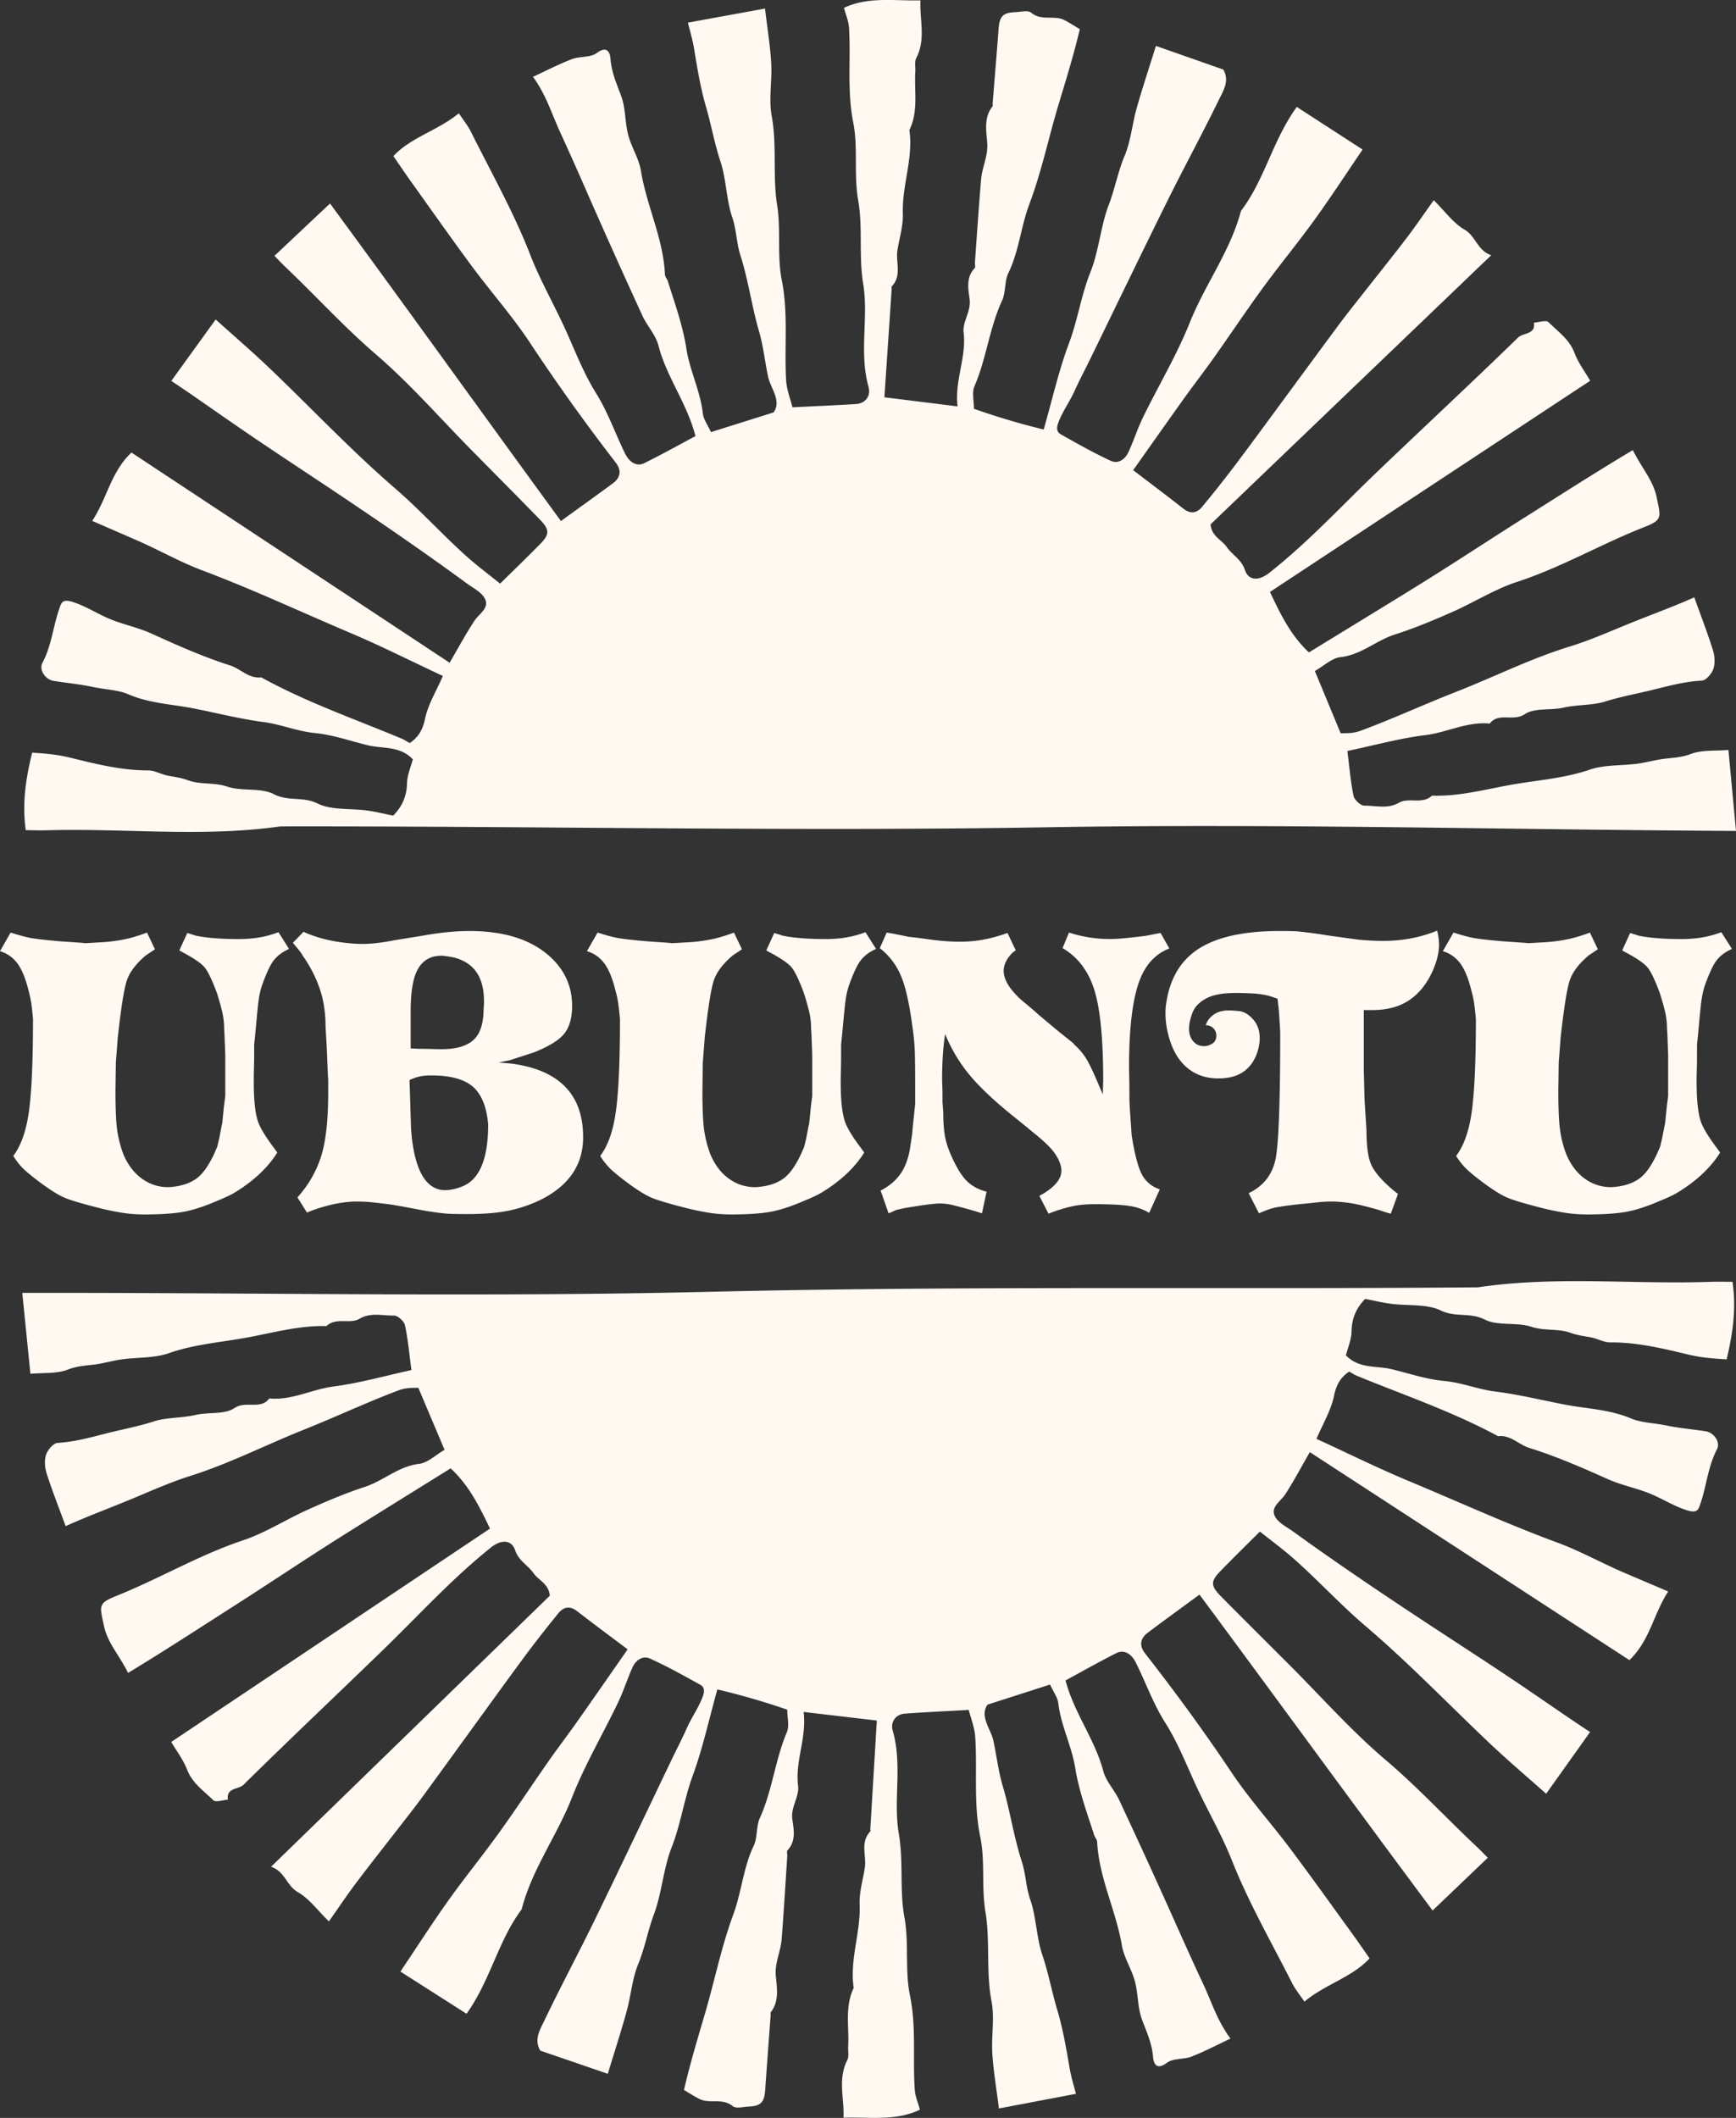
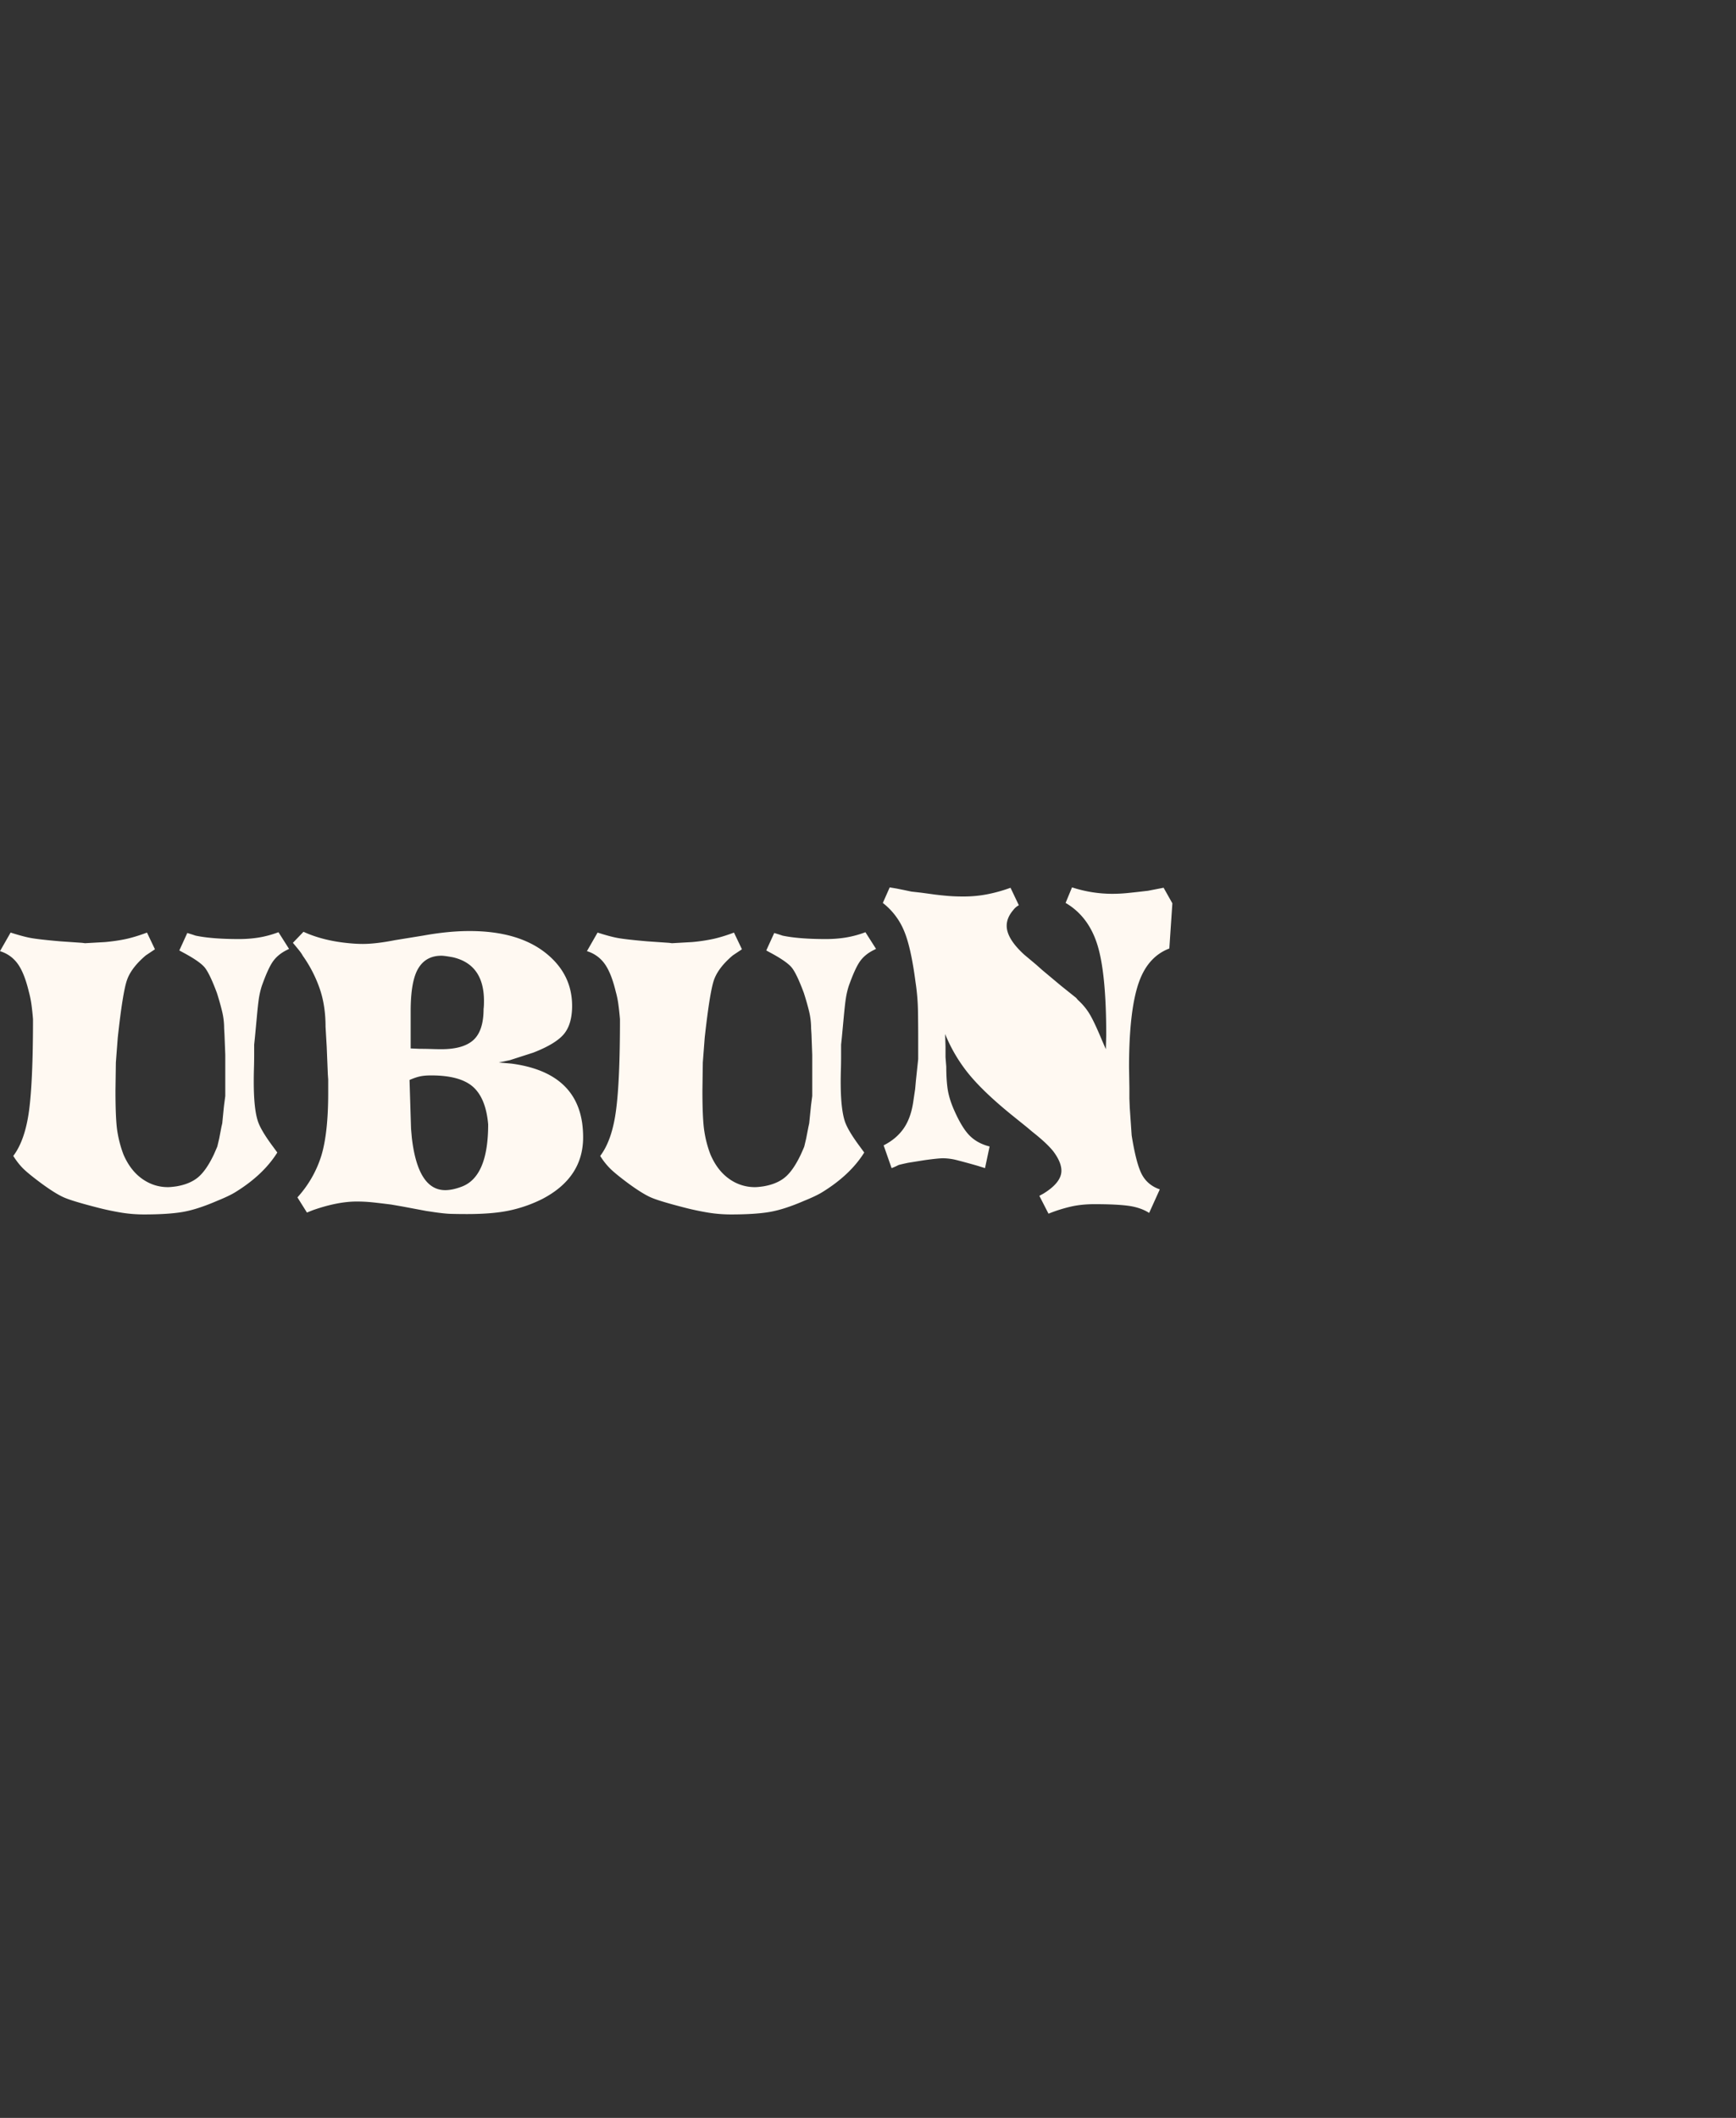
<svg xmlns="http://www.w3.org/2000/svg" data-name="Layer 1" width="165.645" height="202.08" viewBox="0 0 124.235 151.559">
  <rect x="0" y="0" width="124.235" height="151.559" fill="#333333" stroke="none" />
-   <path d="M96.424 53.745c.157 1.226.233 2.239.446 3.223.062.285.517.692.785.687.816-.015 1.639.258 2.469-.217.691-.395 1.665.149 2.358-.503 2.045.072 4.02-.508 6.001-.834 1.752-.288 3.561-.432 5.288-1.025 1.053-.361 2.257-.274 3.388-.423.677-.09 1.341-.289 2.02-.363.625-.068 1.21-.102 1.839-.341.785-.299 1.722-.201 2.675-.281l.542 5.795-2.137-.015c-15.713-.109-31.43-.516-47.136-.249-18.305.311-36.6-.091-54.9-.062-5.546.79-11.117.122-16.674.278-.514.014-1.03-.005-1.544-.008-.269-1.901-.003-3.661.456-5.547.88.061 1.758.12 2.711.356 1.822.449 3.675.916 5.592.915.472 0 .939.285 1.419.376.489.093.951.148 1.447.334.85.318 1.84.129 2.789.448 1.06.356 2.392.053 3.343.544 1.024.53 2.082.15 3.111.659 1.019.504 2.36.344 3.556.507.612.084 1.215.236 1.868.367.608-.607.971-1.348.992-2.308.013-.602.282-1.198.415-1.718-.912-.982-2.17-.754-3.212-1.007-1.257-.306-2.517-.753-3.806-.879-1.263-.123-2.433-.623-3.633-.78-1.69-.222-3.338-.643-4.99-.971-1.561-.31-3.19-.36-4.718-1.02-.746-.322-1.698-.342-2.555-.527-.921-.199-1.868-.281-2.8-.433-.573-.093-1.065-.782-.789-1.299.654-1.223.758-2.594 1.204-3.865.153-.437.219-.734 1.023-.463 1.015.341 1.867.932 2.837 1.296.916.343 1.887.557 2.772.961 1.834.839 3.675 1.652 5.597 2.268.758.243 1.333.959 2.223.851 3.219 1.775 6.687 2.978 10.064 4.39.17.071.325.179.562.311.576-.387.918-.89 1.091-1.716.22-1.053.822-2.025 1.282-3.085-2.286-1.067-4.404-2.139-6.591-3.067-3.538-1.501-7.017-3.129-10.622-4.486-1.578-.594-3.089-1.453-4.655-2.14-1.062-.466-2.127-.925-3.227-1.403 1.077-1.635 1.335-3.507 2.81-4.892l22.767 15.041c.612-1.047 1.152-2.052 1.776-3.002.342-.521 1.121-.924.727-1.624-.248-.44-.84-.733-1.291-1.064-2.972-2.181-6.009-4.263-9.069-6.313-2.012-1.348-4.037-2.675-6.043-4.031-1.549-1.047-3.076-2.124-4.615-3.186-.463-.32-.932-.631-1.402-.949l3.175-4.394c1.354 1.221 2.664 2.345 3.909 3.536 2.978 2.849 5.815 5.859 8.929 8.549 1.783 1.54 3.348 3.276 5.088 4.84.758.682 1.582 1.292 2.429 1.978.923-.91 1.906-1.859 2.865-2.833.69-.701.687-1.029-.03-1.766-1.611-1.656-3.242-3.294-4.864-4.939-2.272-2.303-4.41-4.762-6.854-6.865-2.287-1.969-4.303-4.185-6.476-6.254-.228-.217-.443-.448-.789-.8l3.976-3.746c5.617 7.648 11.027 15.195 16.526 22.723 1.386-1.005 2.559-1.842 3.717-2.699.568-.42.623-.941.2-1.488a142.912 142.912 0 0 1-6.129-8.564c-1.251-1.897-2.776-3.611-4.131-5.441-1.494-2.017-2.936-4.071-4.396-6.113-.4-.559-.784-1.13-1.255-1.81 1.282-1.364 3.188-1.826 4.685-3.065.301.456.647.879.883 1.355 1.443 2.901 3.052 5.742 4.22 8.752.735 1.894 1.747 3.639 2.573 5.47.67 1.486 1.267 3.05 2.154 4.469.836 1.337 1.363 2.863 2.06 4.29.332.681.861.959 1.387.699 1.267-.627 2.502-1.317 3.658-1.932-.602-2.355-2.073-4.227-2.653-6.495-.191-.748-.802-1.379-1.134-2.103a549.14 549.14 0 0 1-3.903-8.685 251.087 251.087 0 0 0-2.014-4.511c-.585-1.269-.991-2.652-1.925-3.917.928-.428 1.834-.9 2.781-1.264.571-.22 1.333-.102 1.784-.439.761-.567.955-.01.986.428.069.96.444 1.783.767 2.66.319.865.26 1.861.496 2.766.229.881.77 1.695.914 2.581.409 2.511 1.602 4.835 1.717 7.41.008.17.16.329.214.502.495 1.583 1.065 3.149 1.318 4.796.245 1.593 1.005 3.049 1.183 4.662.044.404.333.781.578 1.322l4.482-1.408c.596-.826-.221-1.732-.397-2.574-.226-1.078-.341-2.194-.654-3.269-.517-1.777-.758-3.636-1.322-5.395-.288-.898-.278-1.821-.583-2.719-.436-1.283-.421-2.719-.848-4.006-.427-1.286-.656-2.621-1.034-3.913-.393-1.346-.628-2.789-.86-4.204-.098-.596-.279-1.179-.433-1.813L54.747.611c.168 1.425.376 2.672.445 3.927.069 1.25-.189 2.542.033 3.754.39 2.129.057 4.291.387 6.37.288 1.817-.013 3.642.335 5.386.48 2.403.17 4.789.312 7.176.039.666.303 1.318.451 1.921 1.544-.077 3.064-.137 4.581-.235.609-.04 1.055-.554.864-1.231-.688-2.443.014-4.95-.381-7.362-.329-2.011-.017-4.031-.358-5.977-.33-1.88.003-3.777-.356-5.581-.453-2.277-.16-4.527-.301-6.782-.03-.476-.236-.941-.362-1.414 1.721-.815 3.542-.495 5.476-.537-.075 1.381.405 2.765-.301 4.127-.136.262-.048.639-.068.963-.088 1.402.237 2.846-.425 4.19.293 2.023-.536 3.958-.466 5.974.03.863-.245 1.737-.387 2.605-.143.868.339 1.834-.409 2.61-.033.034-.002.128-.006.194l-.519 7.741 5.235.651c-.214-1.89.645-3.507.435-5.275-.096-.806.551-1.517.427-2.41-.1-.724-.265-1.557.367-2.213.066-.069.003-.256.013-.388.144-1.991.274-3.983.444-5.972.075-.875.512-1.675.436-2.609-.07-.869-.249-1.813.381-2.607.032-.041 0-.129.006-.195.144-1.793.295-3.585.43-5.379.065-.857.318-1.131 1.168-1.161.396-.014.929-.161 1.163.036.731.615 1.637.155 2.372.528.383.195.744.436 1.107.651-.444 1.873-1.001 3.665-1.538 5.449-.708 2.351-1.205 4.77-2.071 7.066-.61 1.614-.739 3.358-1.501 4.928-.289.597-.178 1.385-.457 1.989-.908 1.963-1.116 4.142-1.973 6.12-.192.443-.035 1.037-.039 1.611a50.93 50.93 0 0 0 4.994 1.485c.623-2.172 1.078-4.223 1.809-6.17.629-1.674.873-3.44 1.54-5.108.613-1.533.72-3.267 1.312-4.812.44-1.149.65-2.355 1.129-3.494.449-1.069.544-2.281.864-3.411.417-1.473.902-2.928 1.378-4.456l4.821 1.692c.464.805.003 1.511-.307 2.147-1.178 2.419-2.468 4.783-3.664 7.195-1.872 3.776-3.7 7.574-5.548 11.362-.375.769-.778 1.525-1.13 2.304-.353.781-.87 1.471-1.167 2.289-.145.398-.091.652.204.817 1.175.658 2.349 1.329 3.571 1.89.522.239 1.02-.114 1.256-.633.38-.832.661-1.71 1.062-2.53 1.101-2.251 2.4-4.42 3.327-6.739 1.091-2.73 2.904-5.117 3.662-7.989 1.698-2.221 2.252-5.035 3.994-7.439l4.709 3.052c-1.151 1.687-2.266 3.4-3.46 5.054-1.18 1.634-2.468 3.19-3.657 4.817-1.214 1.661-2.357 3.375-3.547 5.053-.689.972-1.422 1.913-2.115 2.882-1.198 1.674-2.38 3.358-3.64 5.137 1.215.928 2.413 1.827 3.591 2.752.521.409.967.329 1.353-.14a85.787 85.787 0 0 0 2.244-2.826c1.247-1.653 2.467-3.326 3.696-4.992 1.303-1.767 2.598-3.539 3.909-5.3.566-.76 1.161-1.497 1.746-2.243 1.015-1.293 2.045-2.575 3.042-3.881.637-.835 1.227-1.706 1.931-2.69.8.791 1.392 1.637 2.203 2.107.817.474.914 1.498 1.908 1.832L86.634 37.521c.066.861.799 1.103 1.155 1.622.393.573 1.045.873 1.303 1.646.266.797 1.023.769 1.725.217 2.784-2.19 5.179-4.792 7.728-7.231 3.359-3.215 6.765-6.382 10.098-9.623.369-.359 1.261-.194 1.129-1.063.358-.022.876-.204 1.045-.036.673.673 1.488 1.219 1.857 2.192.277.731.768 1.381 1.126 2.001L90.883 42.359c.756 1.593 1.473 3.096 2.788 4.327 2.633-1.614 5.216-3.186 7.788-4.779 2.581-1.598 5.112-3.276 7.68-4.894 2.564-1.615 5.101-3.248 7.715-4.804.637 1.298 1.445 2.142 1.7 3.364.307 1.471.432 1.628-.91 2.156-3.068 1.207-5.926 2.881-9.08 3.911-1.613.527-3.085 1.472-4.65 2.161-1.339.59-2.696 1.158-4.087 1.602-1.347.43-2.415 1.457-3.899 1.622-.617.068-1.179.622-1.832.992l1.849 4.458c.368-.021.842.034 1.449-.191 2.292-.851 4.509-1.875 6.779-2.763 2.726-1.067 5.347-2.39 8.162-3.255 1.447-.445 2.856-1.072 4.266-1.645 1.525-.62 3.077-1.178 4.649-1.875.457 1.275.935 2.511 1.332 3.772.131.418.169.941.034 1.344-.117.348-.527.828-.829.843-1.211.062-2.369.377-3.521.662-1.129.279-2.278.482-3.401.835-.907.285-1.988.211-2.986.438-.918.209-2.051-.005-2.758.465-.837.556-1.866-.161-2.51.674-1.612-.161-3.052.636-4.612.827-1.833.225-3.632.726-5.573 1.134Z" fill="#fff9f2" data-name="CkhQBb.tif" />
  <g fill="#fff9f2">
-     <path d="m20.687 67.902-.217.109c-.416.217-.737.493-.964.829s-.485.911-.775 1.727c-.091.29-.158.584-.205.884-.044.299-.095.748-.148 1.345l-.135 1.441-.054.517v.707c0 .362-.006.706-.016 1.032s-.013.635-.013.925c0 1.287.098 2.229.299 2.828.145.435.507 1.043 1.087 1.821l.299.408c-.671 1.07-1.667 2.012-2.99 2.828-.145.091-.331.191-.558.299s-.476.217-.747.326c-.961.417-1.793.684-2.489.802-.699.118-1.616.176-2.76.176-.526 0-1.052-.041-1.575-.123a19.273 19.273 0 0 1-1.849-.394c-1.125-.29-1.884-.52-2.284-.693-.4-.172-.933-.503-1.604-.992-.561-.416-.98-.751-1.251-1.005s-.536-.58-.788-.98c.561-.742.936-1.821 1.128-3.234.189-1.415.284-3.598.284-6.552a18.384 18.384 0 0 0-.12-1.115 7.535 7.535 0 0 0-.176-.843c-.217-.906-.485-1.577-.803-2.012S.526 68.229 0 68.065l.759-1.331c.564.181 1.03.309 1.402.38.372.072 1.081.154 2.133.246l1.578.109.217.027 1.44-.082c.58-.054 1.09-.131 1.538-.23.441-.101.926-.25 1.452-.449l.57 1.196-.652.435c-.706.599-1.159 1.197-1.358 1.794-.202.599-.419 1.968-.652 4.105l-.135 1.768-.028 2.012c0 1.378.044 2.352.135 2.922a8.31 8.31 0 0 0 .435 1.645c.328.762.772 1.342 1.333 1.741s1.178.599 1.849.599c.145 0 .343-.019.599-.055.652-.109 1.172-.326 1.563-.652.388-.326.766-.87 1.128-1.632l.189-.435.057-.135.135-.57.161-.843.057-.246.107-1.087.028-.244.082-.625v-2.936l-.057-1.468-.025-.435c0-.417-.05-.83-.151-1.237-.098-.408-.221-.84-.365-1.292-.343-.925-.636-1.531-.87-1.823-.236-.288-.744-.643-1.522-1.06l-.299-.162.57-1.251.353.109.246.082c.778.162 1.812.244 3.097.244.492 0 .961-.036 1.415-.109s.923-.198 1.415-.381l.759 1.197Zm20.962 12.37c.057.381.082.753.082 1.115 0 1.92-.97 3.389-2.908 4.405a9.782 9.782 0 0 1-2.231.802c-.813.189-1.875.285-3.179.285-.4 0-.775-.005-1.128-.014s-.876-.068-1.563-.176l-.192-.027-1.739-.326-.788-.137c-.564-.071-1.021-.126-1.374-.162s-.722-.055-1.103-.055c-.923 0-1.975.21-3.154.625l-.406.164-.681-1.087a7.92 7.92 0 0 0 1.701-2.951c.334-1.078.501-2.587.501-4.526v-.952l-.025-.354-.082-2.012-.057-.978-.025-.435c0-.997-.135-1.898-.41-2.705a9.341 9.341 0 0 0-1.222-2.38c-.054-.109-.158-.257-.312-.447s-.287-.35-.394-.476l.759-.789c.87.399 1.868.662 2.993.789.469.054.885.08 1.248.08.618 0 1.389-.09 2.313-.271l2.01-.326c1.197-.217 2.303-.326 3.318-.326 2.338 0 4.168.534 5.492 1.604 1.232.997 1.849 2.248 1.849 3.752 0 .87-.195 1.541-.583 2.012-.391.471-1.122.915-2.19 1.331l-1.686.543-.788.164.923.082c2.971.399 4.65 1.785 5.029 4.159Zm-6.714.191c-.107-1.251-.473-2.147-1.087-2.692-.618-.543-1.613-.814-2.99-.814-.309 0-.573.022-.791.068s-.469.131-.759.258l.107 3.48.057.652c.29 2.502 1.087 3.752 2.391 3.752.343 0 .734-.082 1.169-.246 1.27-.471 1.903-1.957 1.903-4.458Zm-.328-8.264c.019-.128.028-.318.028-.572 0-1.739-.744-2.782-2.228-3.125-.4-.072-.671-.11-.816-.11-.744 0-1.298.304-1.66.912-.362.607-.542 1.626-.542 3.058v2.664l.624.028c.29 0 .567.005.829.013.265.009.514.014.75.014 1.049 0 1.815-.222 2.297-.666.479-.444.718-1.183.718-2.215Zm28.086-4.297-.217.109c-.419.217-.74.493-.964.829-.227.336-.485.911-.775 1.727-.091.29-.161.584-.205.884-.047.299-.095.748-.151 1.345l-.135 1.441-.054.517v.707c0 .362-.003.706-.013 1.032s-.016.635-.016.925c0 1.287.101 2.229.299 2.828.145.435.507 1.043 1.087 1.821l.299.408c-.668 1.07-1.667 2.012-2.99 2.828-.145.091-.331.191-.558.299s-.476.217-.747.326c-.961.417-1.79.684-2.489.802-.696.118-1.616.176-2.757.176a10.23 10.23 0 0 1-1.578-.123 19.467 19.467 0 0 1-1.849-.394c-1.122-.29-1.884-.52-2.281-.693-.4-.172-.936-.503-1.607-.992-.561-.416-.977-.751-1.248-1.005a4.967 4.967 0 0 1-.791-.98c.564-.742.939-1.821 1.128-3.234.192-1.415.287-3.598.287-6.552-.038-.436-.079-.807-.123-1.115s-.104-.589-.176-.843c-.217-.906-.485-1.577-.803-2.012a2.397 2.397 0 0 0-1.263-.898l.762-1.331c.561.181 1.027.309 1.399.38.372.072 1.084.154 2.136.246l1.575.109.217.027 1.44-.082a12.382 12.382 0 0 0 1.538-.23c.444-.101.929-.25 1.456-.449l.57 1.196-.652.435c-.709.599-1.159 1.197-1.361 1.794-.198.599-.416 1.968-.652 4.105l-.135 1.768-.028 2.012c0 1.378.047 2.352.139 2.922.088.572.233 1.12.435 1.645.325.762.769 1.342 1.33 1.741a3.13 3.13 0 0 0 1.849.599c.145 0 .343-.019.599-.055.652-.109 1.172-.326 1.563-.652s.766-.87 1.128-1.632l.192-.435.054-.135.135-.57.164-.843.054-.246.11-1.087.025-.244.082-.625v-2.936l-.054-1.468-.028-.435c0-.417-.05-.83-.148-1.237-.101-.408-.224-.84-.369-1.292-.343-.925-.633-1.531-.87-1.823-.236-.288-.744-.643-1.522-1.06l-.299-.162.57-1.251.356.109.243.082c.778.162 1.812.244 3.1.244.488 0 .961-.036 1.415-.109a7.34 7.34 0 0 0 1.412-.381l.762 1.197Zm20.989-.027c-.999.38-1.714 1.159-2.149 2.338-.488 1.323-.734 3.381-.734 6.171l.025 1.468v.761l.028.681.135 1.958c.217 1.358.463 2.292.734 2.799.274.507.699.862 1.279 1.06l-.762 1.686c-.397-.254-.879-.421-1.44-.503-.564-.082-1.386-.123-2.473-.123-.599 0-1.147.055-1.645.164a10.57 10.57 0 0 0-1.645.517l-.655-1.278.299-.164c.854-.526 1.279-1.07 1.279-1.632 0-.416-.198-.887-.599-1.413-.164-.198-.365-.411-.611-.638s-.539-.476-.885-.748l-.353-.299-1.112-.896c-1.342-1.089-2.366-2.067-3.075-2.936a11.2 11.2 0 0 1-1.686-2.855c-.145.942-.217 2.021-.217 3.234l.028.898v.761l.054.681c0 .597.032 1.123.095 1.575.066.454.214.953.451 1.497.381.87.756 1.49 1.128 1.862s.848.63 1.427.775l-.328 1.549-.517-.162a50.935 50.935 0 0 0-1.493-.408 4.11 4.11 0 0 0-.98-.135c-.252 0-.696.046-1.333.135l-1.03.164-.164.027c-.419.09-.646.145-.681.162a4.18 4.18 0 0 1-.488.217l-.57-1.63c.614-.309 1.1-.72 1.452-1.237.353-.517.586-1.2.693-2.053l.11-.734.054-.599.164-1.55v-1.549c0-.671-.006-1.314-.016-1.931a15.529 15.529 0 0 0-.176-2.038c-.217-1.667-.492-2.895-.829-3.683a4.888 4.888 0 0 0-1.509-1.972l.492-1.114.488.082.542.109.517.109.709.08 1.005.137c.29.036.599.068.923.095.328.027.69.041 1.09.041.595 0 1.172-.055 1.727-.164.551-.109 1.1-.262 1.645-.462l.595 1.251a1.21 1.21 0 0 0-.406.353c-.309.364-.463.734-.463 1.115 0 .616.419 1.304 1.251 2.065l.844.707.46.408 1.333 1.115 1.087.87.11.135c.343.309.63.652.857 1.033s.52 1.005.882 1.876l.271.625.028-1.007c0-2.973-.214-5.134-.64-6.484s-1.182-2.343-2.268-2.977l.46-1.114a9.286 9.286 0 0 0 2.858.462c.362 0 .728-.017 1.1-.054s.866-.091 1.481-.164l1.115-.217.627 1.115Z" />
-     <path d="M102.848 66.596c.088.364.135.699.135 1.007 0 .435-.091.906-.271 1.413-.381 1.052-.939 1.859-1.673 2.42-.734.562-1.673.843-2.814.843h-.627v4.269l.057 2.202.025.38.11 1.741c0 1.159.117 1.994.353 2.502s.744 1.096 1.522 1.766l.381.299-.517 1.415-.381-.109-.488-.164-.381-.109-.517-.135c-.888-.236-1.723-.354-2.502-.354-.362 0-.759.028-1.194.082l-1.333.135c-.762.091-1.279.169-1.55.232s-.636.195-1.087.394l-.734-1.44c1.087-.526 1.733-1.378 1.944-2.557.208-1.177.312-4.168.312-8.972l-.082-1.331-.028-.326-.082-.734-.447-.15a4.454 4.454 0 0 0-.558-.137 7.24 7.24 0 0 0-.936-.095c-.391-.017-.74-.027-1.049-.027-.942 0-1.657.135-2.146.408-.492.271-.813.621-.967 1.046-.154.427-.23.794-.23 1.101 0 .254.044.471.135.652.198.399.517.599.952.599.183 0 .372-.058.57-.176.202-.118.299-.321.299-.613a.848.848 0 0 0-.107-.353.716.716 0 0 0-.652-.353c.072-.254.224-.48.46-.681.309-.254.699-.38 1.169-.38.202 0 .463.017.791.054.325.036.646.232.964.584.318.354.476.802.476 1.345 0 .345-.063.699-.189 1.062-.202.58-.526 1.029-.98 1.345s-1.052.476-1.796.476c-.942 0-1.73-.295-2.363-.884-.636-.589-1.071-1.473-1.308-2.651a5.955 5.955 0 0 1-.107-1.169c0-.217.009-.38.028-.488.217-1.777.942-3.1 2.174-3.97 1.323-.925 3.308-1.386 5.955-1.386.614 0 1.046.009 1.292.027.243.019.762.082 1.563.191l.677.109 1.386.191.816.109c.636.054 1.197.08 1.686.08 1.377 0 2.665-.244 3.863-.734Zm21.097 1.306-.217.109c-.419.217-.74.493-.964.829-.227.336-.485.911-.775 1.727-.091.29-.161.584-.205.884-.047.299-.095.748-.151 1.345l-.135 1.441-.054.517v.707c0 .362-.003.706-.013 1.032s-.016.635-.016.925c0 1.287.101 2.229.299 2.828.145.435.507 1.043 1.087 1.821l.299.408c-.668 1.07-1.667 2.012-2.99 2.828-.145.091-.331.191-.558.299s-.476.217-.747.326c-.961.417-1.79.684-2.489.802-.696.118-1.616.176-2.757.176a10.23 10.23 0 0 1-1.578-.123 19.467 19.467 0 0 1-1.849-.394c-1.122-.29-1.884-.52-2.281-.693-.4-.172-.936-.503-1.607-.992-.561-.416-.977-.751-1.248-1.005a4.967 4.967 0 0 1-.791-.98c.564-.742.939-1.821 1.128-3.234.192-1.415.287-3.598.287-6.552-.038-.436-.079-.807-.123-1.115s-.104-.589-.176-.843c-.217-.906-.485-1.577-.803-2.012a2.397 2.397 0 0 0-1.263-.898l.762-1.331c.561.181 1.027.309 1.399.38.372.072 1.084.154 2.136.246l1.575.109.217.027 1.44-.082a12.382 12.382 0 0 0 1.538-.23c.444-.101.929-.25 1.456-.449l.57 1.196-.652.435c-.709.599-1.159 1.197-1.361 1.794-.198.599-.416 1.968-.652 4.105l-.135 1.768-.028 2.012c0 1.378.047 2.352.139 2.922.088.572.233 1.12.435 1.645.325.762.769 1.342 1.33 1.741a3.13 3.13 0 0 0 1.849.599c.145 0 .343-.019.599-.055.652-.109 1.172-.326 1.563-.652s.766-.87 1.128-1.632l.192-.435.054-.135.135-.57.164-.843.054-.246.11-1.087.025-.244.082-.625v-2.936l-.054-1.468-.028-.435c0-.417-.05-.83-.148-1.237-.101-.408-.224-.84-.369-1.292-.343-.925-.633-1.531-.87-1.823-.236-.288-.744-.643-1.522-1.06l-.299-.162.57-1.251.356.109.243.082c.778.162 1.812.244 3.1.244.488 0 .961-.036 1.415-.109a7.34 7.34 0 0 0 1.412-.381l.762 1.197Z" />
+     <path d="m20.687 67.902-.217.109c-.416.217-.737.493-.964.829s-.485.911-.775 1.727c-.091.29-.158.584-.205.884-.044.299-.095.748-.148 1.345l-.135 1.441-.054.517v.707c0 .362-.006.706-.016 1.032s-.013.635-.013.925c0 1.287.098 2.229.299 2.828.145.435.507 1.043 1.087 1.821l.299.408c-.671 1.07-1.667 2.012-2.99 2.828-.145.091-.331.191-.558.299s-.476.217-.747.326c-.961.417-1.793.684-2.489.802-.699.118-1.616.176-2.76.176-.526 0-1.052-.041-1.575-.123a19.273 19.273 0 0 1-1.849-.394c-1.125-.29-1.884-.52-2.284-.693-.4-.172-.933-.503-1.604-.992-.561-.416-.98-.751-1.251-1.005s-.536-.58-.788-.98c.561-.742.936-1.821 1.128-3.234.189-1.415.284-3.598.284-6.552a18.384 18.384 0 0 0-.12-1.115 7.535 7.535 0 0 0-.176-.843c-.217-.906-.485-1.577-.803-2.012S.526 68.229 0 68.065l.759-1.331c.564.181 1.03.309 1.402.38.372.072 1.081.154 2.133.246l1.578.109.217.027 1.44-.082c.58-.054 1.09-.131 1.538-.23.441-.101.926-.25 1.452-.449l.57 1.196-.652.435c-.706.599-1.159 1.197-1.358 1.794-.202.599-.419 1.968-.652 4.105l-.135 1.768-.028 2.012c0 1.378.044 2.352.135 2.922a8.31 8.31 0 0 0 .435 1.645c.328.762.772 1.342 1.333 1.741s1.178.599 1.849.599c.145 0 .343-.019.599-.055.652-.109 1.172-.326 1.563-.652.388-.326.766-.87 1.128-1.632l.189-.435.057-.135.135-.57.161-.843.057-.246.107-1.087.028-.244.082-.625v-2.936l-.057-1.468-.025-.435c0-.417-.05-.83-.151-1.237-.098-.408-.221-.84-.365-1.292-.343-.925-.636-1.531-.87-1.823-.236-.288-.744-.643-1.522-1.06l-.299-.162.57-1.251.353.109.246.082c.778.162 1.812.244 3.097.244.492 0 .961-.036 1.415-.109s.923-.198 1.415-.381l.759 1.197Zm20.962 12.37c.057.381.082.753.082 1.115 0 1.92-.97 3.389-2.908 4.405a9.782 9.782 0 0 1-2.231.802c-.813.189-1.875.285-3.179.285-.4 0-.775-.005-1.128-.014s-.876-.068-1.563-.176l-.192-.027-1.739-.326-.788-.137c-.564-.071-1.021-.126-1.374-.162s-.722-.055-1.103-.055c-.923 0-1.975.21-3.154.625l-.406.164-.681-1.087a7.92 7.92 0 0 0 1.701-2.951c.334-1.078.501-2.587.501-4.526v-.952l-.025-.354-.082-2.012-.057-.978-.025-.435c0-.997-.135-1.898-.41-2.705a9.341 9.341 0 0 0-1.222-2.38c-.054-.109-.158-.257-.312-.447s-.287-.35-.394-.476l.759-.789c.87.399 1.868.662 2.993.789.469.054.885.08 1.248.08.618 0 1.389-.09 2.313-.271l2.01-.326c1.197-.217 2.303-.326 3.318-.326 2.338 0 4.168.534 5.492 1.604 1.232.997 1.849 2.248 1.849 3.752 0 .87-.195 1.541-.583 2.012-.391.471-1.122.915-2.19 1.331l-1.686.543-.788.164.923.082c2.971.399 4.65 1.785 5.029 4.159Zm-6.714.191c-.107-1.251-.473-2.147-1.087-2.692-.618-.543-1.613-.814-2.99-.814-.309 0-.573.022-.791.068s-.469.131-.759.258l.107 3.48.057.652c.29 2.502 1.087 3.752 2.391 3.752.343 0 .734-.082 1.169-.246 1.27-.471 1.903-1.957 1.903-4.458Zm-.328-8.264c.019-.128.028-.318.028-.572 0-1.739-.744-2.782-2.228-3.125-.4-.072-.671-.11-.816-.11-.744 0-1.298.304-1.66.912-.362.607-.542 1.626-.542 3.058v2.664l.624.028c.29 0 .567.005.829.013.265.009.514.014.75.014 1.049 0 1.815-.222 2.297-.666.479-.444.718-1.183.718-2.215Zm28.086-4.297-.217.109c-.419.217-.74.493-.964.829-.227.336-.485.911-.775 1.727-.091.29-.161.584-.205.884-.047.299-.095.748-.151 1.345l-.135 1.441-.054.517v.707c0 .362-.003.706-.013 1.032s-.016.635-.016.925c0 1.287.101 2.229.299 2.828.145.435.507 1.043 1.087 1.821l.299.408c-.668 1.07-1.667 2.012-2.99 2.828-.145.091-.331.191-.558.299s-.476.217-.747.326c-.961.417-1.79.684-2.489.802-.696.118-1.616.176-2.757.176a10.23 10.23 0 0 1-1.578-.123 19.467 19.467 0 0 1-1.849-.394c-1.122-.29-1.884-.52-2.281-.693-.4-.172-.936-.503-1.607-.992-.561-.416-.977-.751-1.248-1.005a4.967 4.967 0 0 1-.791-.98c.564-.742.939-1.821 1.128-3.234.192-1.415.287-3.598.287-6.552-.038-.436-.079-.807-.123-1.115s-.104-.589-.176-.843c-.217-.906-.485-1.577-.803-2.012a2.397 2.397 0 0 0-1.263-.898l.762-1.331c.561.181 1.027.309 1.399.38.372.072 1.084.154 2.136.246l1.575.109.217.027 1.44-.082a12.382 12.382 0 0 0 1.538-.23c.444-.101.929-.25 1.456-.449l.57 1.196-.652.435c-.709.599-1.159 1.197-1.361 1.794-.198.599-.416 1.968-.652 4.105l-.135 1.768-.028 2.012c0 1.378.047 2.352.139 2.922.088.572.233 1.12.435 1.645.325.762.769 1.342 1.33 1.741a3.13 3.13 0 0 0 1.849.599c.145 0 .343-.019.599-.055.652-.109 1.172-.326 1.563-.652s.766-.87 1.128-1.632l.192-.435.054-.135.135-.57.164-.843.054-.246.11-1.087.025-.244.082-.625v-2.936l-.054-1.468-.028-.435c0-.417-.05-.83-.148-1.237-.101-.408-.224-.84-.369-1.292-.343-.925-.633-1.531-.87-1.823-.236-.288-.744-.643-1.522-1.06l-.299-.162.57-1.251.356.109.243.082c.778.162 1.812.244 3.1.244.488 0 .961-.036 1.415-.109a7.34 7.34 0 0 0 1.412-.381l.762 1.197Zm20.989-.027c-.999.38-1.714 1.159-2.149 2.338-.488 1.323-.734 3.381-.734 6.171l.025 1.468v.761l.028.681.135 1.958c.217 1.358.463 2.292.734 2.799.274.507.699.862 1.279 1.06l-.762 1.686c-.397-.254-.879-.421-1.44-.503-.564-.082-1.386-.123-2.473-.123-.599 0-1.147.055-1.645.164a10.57 10.57 0 0 0-1.645.517l-.655-1.278.299-.164c.854-.526 1.279-1.07 1.279-1.632 0-.416-.198-.887-.599-1.413-.164-.198-.365-.411-.611-.638s-.539-.476-.885-.748l-.353-.299-1.112-.896c-1.342-1.089-2.366-2.067-3.075-2.936a11.2 11.2 0 0 1-1.686-2.855l.028.898v.761l.054.681c0 .597.032 1.123.095 1.575.066.454.214.953.451 1.497.381.87.756 1.49 1.128 1.862s.848.63 1.427.775l-.328 1.549-.517-.162a50.935 50.935 0 0 0-1.493-.408 4.11 4.11 0 0 0-.98-.135c-.252 0-.696.046-1.333.135l-1.03.164-.164.027c-.419.09-.646.145-.681.162a4.18 4.18 0 0 1-.488.217l-.57-1.63c.614-.309 1.1-.72 1.452-1.237.353-.517.586-1.2.693-2.053l.11-.734.054-.599.164-1.55v-1.549c0-.671-.006-1.314-.016-1.931a15.529 15.529 0 0 0-.176-2.038c-.217-1.667-.492-2.895-.829-3.683a4.888 4.888 0 0 0-1.509-1.972l.492-1.114.488.082.542.109.517.109.709.08 1.005.137c.29.036.599.068.923.095.328.027.69.041 1.09.041.595 0 1.172-.055 1.727-.164.551-.109 1.1-.262 1.645-.462l.595 1.251a1.21 1.21 0 0 0-.406.353c-.309.364-.463.734-.463 1.115 0 .616.419 1.304 1.251 2.065l.844.707.46.408 1.333 1.115 1.087.87.11.135c.343.309.63.652.857 1.033s.52 1.005.882 1.876l.271.625.028-1.007c0-2.973-.214-5.134-.64-6.484s-1.182-2.343-2.268-2.977l.46-1.114a9.286 9.286 0 0 0 2.858.462c.362 0 .728-.017 1.1-.054s.866-.091 1.481-.164l1.115-.217.627 1.115Z" />
  </g>
-   <path d="M29.444 98.043c-.165-1.225-.249-2.237-.468-3.22-.064-.285-.522-.689-.79-.682-.816.021-1.641-.247-2.468.234-.688.4-1.666-.137-2.355.52-2.046-.058-4.017.536-5.995.876-1.75.301-3.558.457-5.281 1.061-1.051.369-2.255.289-3.385.447-.677.094-1.339.299-2.017.377-.624.072-1.209.11-1.836.354-.783.305-1.721.213-2.673.299l-.582-5.791h2.138c15.713 0 31.433.298 47.137-.078 18.302-.438 36.6-.163 54.899-.318 5.54-.829 11.116-.199 16.671-.394.514-.018 1.03-.002 1.544-.002.282 1.899.029 3.661-.418 5.55-.88-.055-1.759-.108-2.714-.337-1.825-.437-3.681-.89-5.599-.876-.472.004-.94-.278-1.422-.366-.489-.089-.952-.141-1.449-.324-.852-.313-1.841-.117-2.792-.429-1.063-.348-2.392-.036-3.346-.521-1.028-.523-2.083-.135-3.116-.637-1.022-.497-2.363-.328-3.559-.483-.613-.079-1.216-.228-1.87-.354-.603.611-.962 1.355-.976 2.315-.009.602-.273 1.2-.403 1.72.919.975 2.175.739 3.219.985 1.259.297 2.522.736 3.812.853 1.263.114 2.437.606 3.639.755 1.691.21 3.343.62 4.997.937 1.563.3 3.193.338 4.725.987.748.317 1.701.33 2.558.51.923.193 1.87.268 2.803.413.574.089 1.071.774.798 1.293-.645 1.228-.74 2.599-1.177 3.873-.15.438-.214.735-1.02.47-1.017-.334-1.873-.919-2.846-1.276-.918-.337-1.89-.544-2.778-.942-1.84-.826-3.687-1.627-5.613-2.23-.76-.238-1.34-.949-2.229-.836-3.231-1.753-6.708-2.931-10.094-4.32-.171-.07-.327-.177-.564-.307-.573.391-.912.896-1.079 1.723-.213 1.054-.808 2.031-1.26 3.093 2.293 1.051 4.419 2.109 6.612 3.021 3.548 1.476 7.039 3.08 10.653 4.412 1.582.583 3.099 1.431 4.67 2.108 1.065.459 2.133.91 3.237 1.381-1.066 1.642-1.311 3.516-2.776 4.911l-22.871-14.883c-.605 1.051-1.138 2.06-1.755 3.014-.339.523-1.115.932-.716 1.629.251.438.845.727 1.299 1.055 2.987 2.16 6.038 4.221 9.113 6.25 2.021 1.334 4.055 2.647 6.071 3.989 1.556 1.036 3.091 2.103 4.637 3.154.466.316.937.625 1.408.939l-3.144 4.416c-1.363-1.212-2.68-2.326-3.934-3.509-2.998-2.829-5.855-5.819-8.988-8.487-1.794-1.528-3.371-3.253-5.121-4.805-.763-.677-1.591-1.281-2.443-1.961-.916.916-1.894 1.872-2.845 2.853-.685.706-.68 1.033.042 1.766 1.623 1.645 3.264 3.271 4.898 4.905 2.287 2.287 4.443 4.731 6.901 6.817 2.301 1.953 4.332 4.155 6.519 6.209.229.215.446.444.795.794l-3.95 3.774c-5.67-7.609-11.132-15.118-16.683-22.607-1.379 1.014-2.546 1.86-3.699 2.725-.565.424-.616.945-.19 1.489 2.165 2.767 4.231 5.6 6.188 8.522 1.264 1.888 2.801 3.591 4.169 5.412 1.508 2.006 2.964 4.051 4.438 6.082.404.556.792 1.125 1.268 1.802-1.273 1.373-3.175 1.848-4.664 3.097-.304-.454-.653-.874-.893-1.349-1.464-2.891-3.091-5.72-4.281-8.722-.748-1.888-1.772-3.627-2.611-5.452-.681-1.481-1.288-3.041-2.185-4.454-.845-1.331-1.383-2.854-2.09-4.276-.337-.678-.868-.953-1.392-.69-1.262.635-2.493 1.334-3.644 1.957.619 2.351 2.102 4.212 2.698 6.476.197.747.811 1.373 1.148 2.095a549.141 549.141 0 0 1 3.963 8.658c.67 1.504 1.348 3.012 2.045 4.497.594 1.265 1.01 2.646 1.952 3.903-.925.435-1.828.912-2.772 1.283-.57.224-1.333.112-1.781.451-.757.573-.955.017-.989-.421-.076-.959-.456-1.78-.786-2.654-.325-.862-.273-1.859-.515-2.762-.235-.879-.782-1.69-.932-2.575-.427-2.508-1.636-4.824-1.768-7.398-.009-.17-.162-.327-.218-.501-.506-1.58-1.087-3.142-1.351-4.786-.256-1.591-1.027-3.042-1.215-4.654-.047-.403-.339-.778-.588-1.318l-4.472 1.439c-.59.83.233 1.731.415 2.571.234 1.076.356 2.191.676 3.264.529 1.773.784 3.631 1.359 5.386.294.896.291 1.819.602 2.715.445 1.28.44 2.716.876 4 .436 1.283.674 2.616 1.061 3.906.402 1.343.648 2.785.89 4.198.102.596.287 1.177.446 1.81l-5.51 1.047c-.178-1.423-.394-2.669-.472-3.924-.078-1.25.172-2.544-.059-3.754-.405-2.126-.087-4.291-.431-6.367-.301-1.815-.012-3.642-.373-5.383-.497-2.4-.204-4.788-.362-7.174-.044-.665-.313-1.316-.464-1.918-1.543.087-3.063.158-4.58.267-.609.044-1.051.561-.855 1.237.705 2.438.02 4.95.432 7.359.343 2.008.045 4.031.4 5.974.343 1.878.023 3.777.394 5.579.469 2.274.192 4.526.348 6.78.033.476.242.939.371 1.411-1.715.827-3.538.52-5.472.575.065-1.381-.425-2.762.273-4.129.134-.263.043-.64.062-.963.079-1.403-.257-2.845.396-4.193-.307-2.021.509-3.961.424-5.977-.036-.863.232-1.739.369-2.607.137-.869-.352-1.832.391-2.613.033-.035 0-.128.005-.194l.466-7.745-5.239-.615c.227 1.888-.62 3.512-.398 5.278.101.805-.54 1.52-.41 2.413.105.723.276 1.556-.352 2.216-.066.069-.001.256-.01.388-.13 1.992-.247 3.985-.403 5.975-.069.876-.5 1.679-.418 2.612.076.868.262 1.811-.363 2.609-.032.041 0 .129-.005.195-.131 1.794-.27 3.587-.393 5.382-.059.857-.31 1.133-1.16 1.169-.395.017-.928.167-1.163-.028-.735-.61-1.638-.143-2.375-.512-.385-.192-.747-.43-1.112-.644.431-1.876.975-3.672 1.5-5.459.692-2.356 1.172-4.778 2.022-7.08.598-1.618.716-3.363 1.467-4.938.285-.599.168-1.386.443-1.993.894-1.969 1.087-4.149 1.931-6.134.189-.444.028-1.037.028-1.611a51.17 51.17 0 0 0-5.004-1.451c-.608 2.177-1.048 4.231-1.766 6.183-.617 1.678-.849 3.446-1.504 5.118-.602 1.538-.697 3.272-1.278 4.821-.432 1.152-.633 2.359-1.104 3.502-.442 1.072-.528 2.285-.84 3.417-.407 1.476-.882 2.934-1.347 4.465l-4.832-1.659c-.47-.801-.014-1.51.292-2.149 1.161-2.427 2.435-4.8 3.614-7.22 1.846-3.789 3.647-7.6 5.469-11.4.37-.771.767-1.53 1.114-2.312.348-.783.859-1.477 1.151-2.297.142-.399.087-.652-.209-.815-1.18-.65-2.358-1.313-3.584-1.865-.524-.236-1.019.121-1.252.642-.374.834-.649 1.714-1.045 2.537-1.085 2.259-2.369 4.436-3.28 6.762-1.072 2.737-2.868 5.137-3.606 8.014-1.682 2.233-2.217 5.051-3.942 7.466l-4.731-3.02c1.139-1.695 2.242-3.415 3.425-5.078 1.168-1.642 2.446-3.207 3.624-4.842 1.202-1.67 2.334-3.391 3.512-5.078.682-.977 1.408-1.923 2.095-2.897 1.186-1.682 2.357-3.374 3.604-5.163-1.221-.92-2.426-1.811-3.61-2.727-.523-.405-.969-.323-1.352.149a88.23 88.23 0 0 0-2.225 2.841c-1.235 1.662-2.444 3.343-3.662 5.018-1.291 1.776-2.573 3.557-3.872 5.327-.56.764-1.151 1.505-1.731 2.255-1.006 1.3-2.027 2.589-3.015 3.902-.631.839-1.215 1.714-1.912 2.704-.805-.786-1.404-1.627-2.218-2.091-.82-.468-.924-1.491-1.921-1.819l19.949-19.396c-.072-.86-.807-1.097-1.166-1.614-.397-.57-1.051-.866-1.314-1.637-.271-.796-1.028-.762-1.726-.205-2.769 2.209-5.146 4.828-7.678 7.285-3.337 3.238-6.72 6.428-10.031 9.693-.367.362-1.259.202-1.121 1.071-.357.024-.875.21-1.044.044-.677-.668-1.497-1.209-1.872-2.179-.282-.729-.778-1.376-1.14-1.993l22.812-15.271c-.767-1.588-1.494-3.085-2.818-4.308-2.621 1.633-5.194 3.222-7.754 4.833-2.569 1.616-5.089 3.311-7.646 4.947-2.553 1.633-5.078 3.283-7.682 4.857-.646-1.294-1.46-2.132-1.723-3.352-.317-1.468-.443-1.625.895-2.162 3.059-1.228 5.906-2.922 9.053-3.973 1.609-.538 3.075-1.493 4.635-2.193 1.334-.599 2.688-1.176 4.076-1.63 1.344-.439 2.405-1.474 3.887-1.649.616-.073 1.175-.63 1.825-1.004l-1.88-4.445c-.368.023-.843-.028-1.448.201-2.286.867-4.496 1.906-6.76 2.81-2.719 1.086-5.33 2.427-8.139 3.312-1.443.455-2.849 1.092-4.254 1.675-1.521.631-3.068 1.2-4.636 1.907-.466-1.272-.953-2.504-1.358-3.763-.134-.417-.176-.94-.044-1.344.114-.349.521-.832.823-.849 1.211-.071 2.366-.394 3.516-.686 1.127-.286 2.274-.498 3.396-.859.905-.291 1.987-.225 2.983-.459.916-.215 2.051-.009 2.755-.484.833-.562 1.867.148 2.505-.692 1.613.15 3.048-.657 4.606-.859 1.832-.237 3.627-.751 5.565-1.173Z" fill="#fff9f2" data-name="CkhQBb.tif" />
</svg>